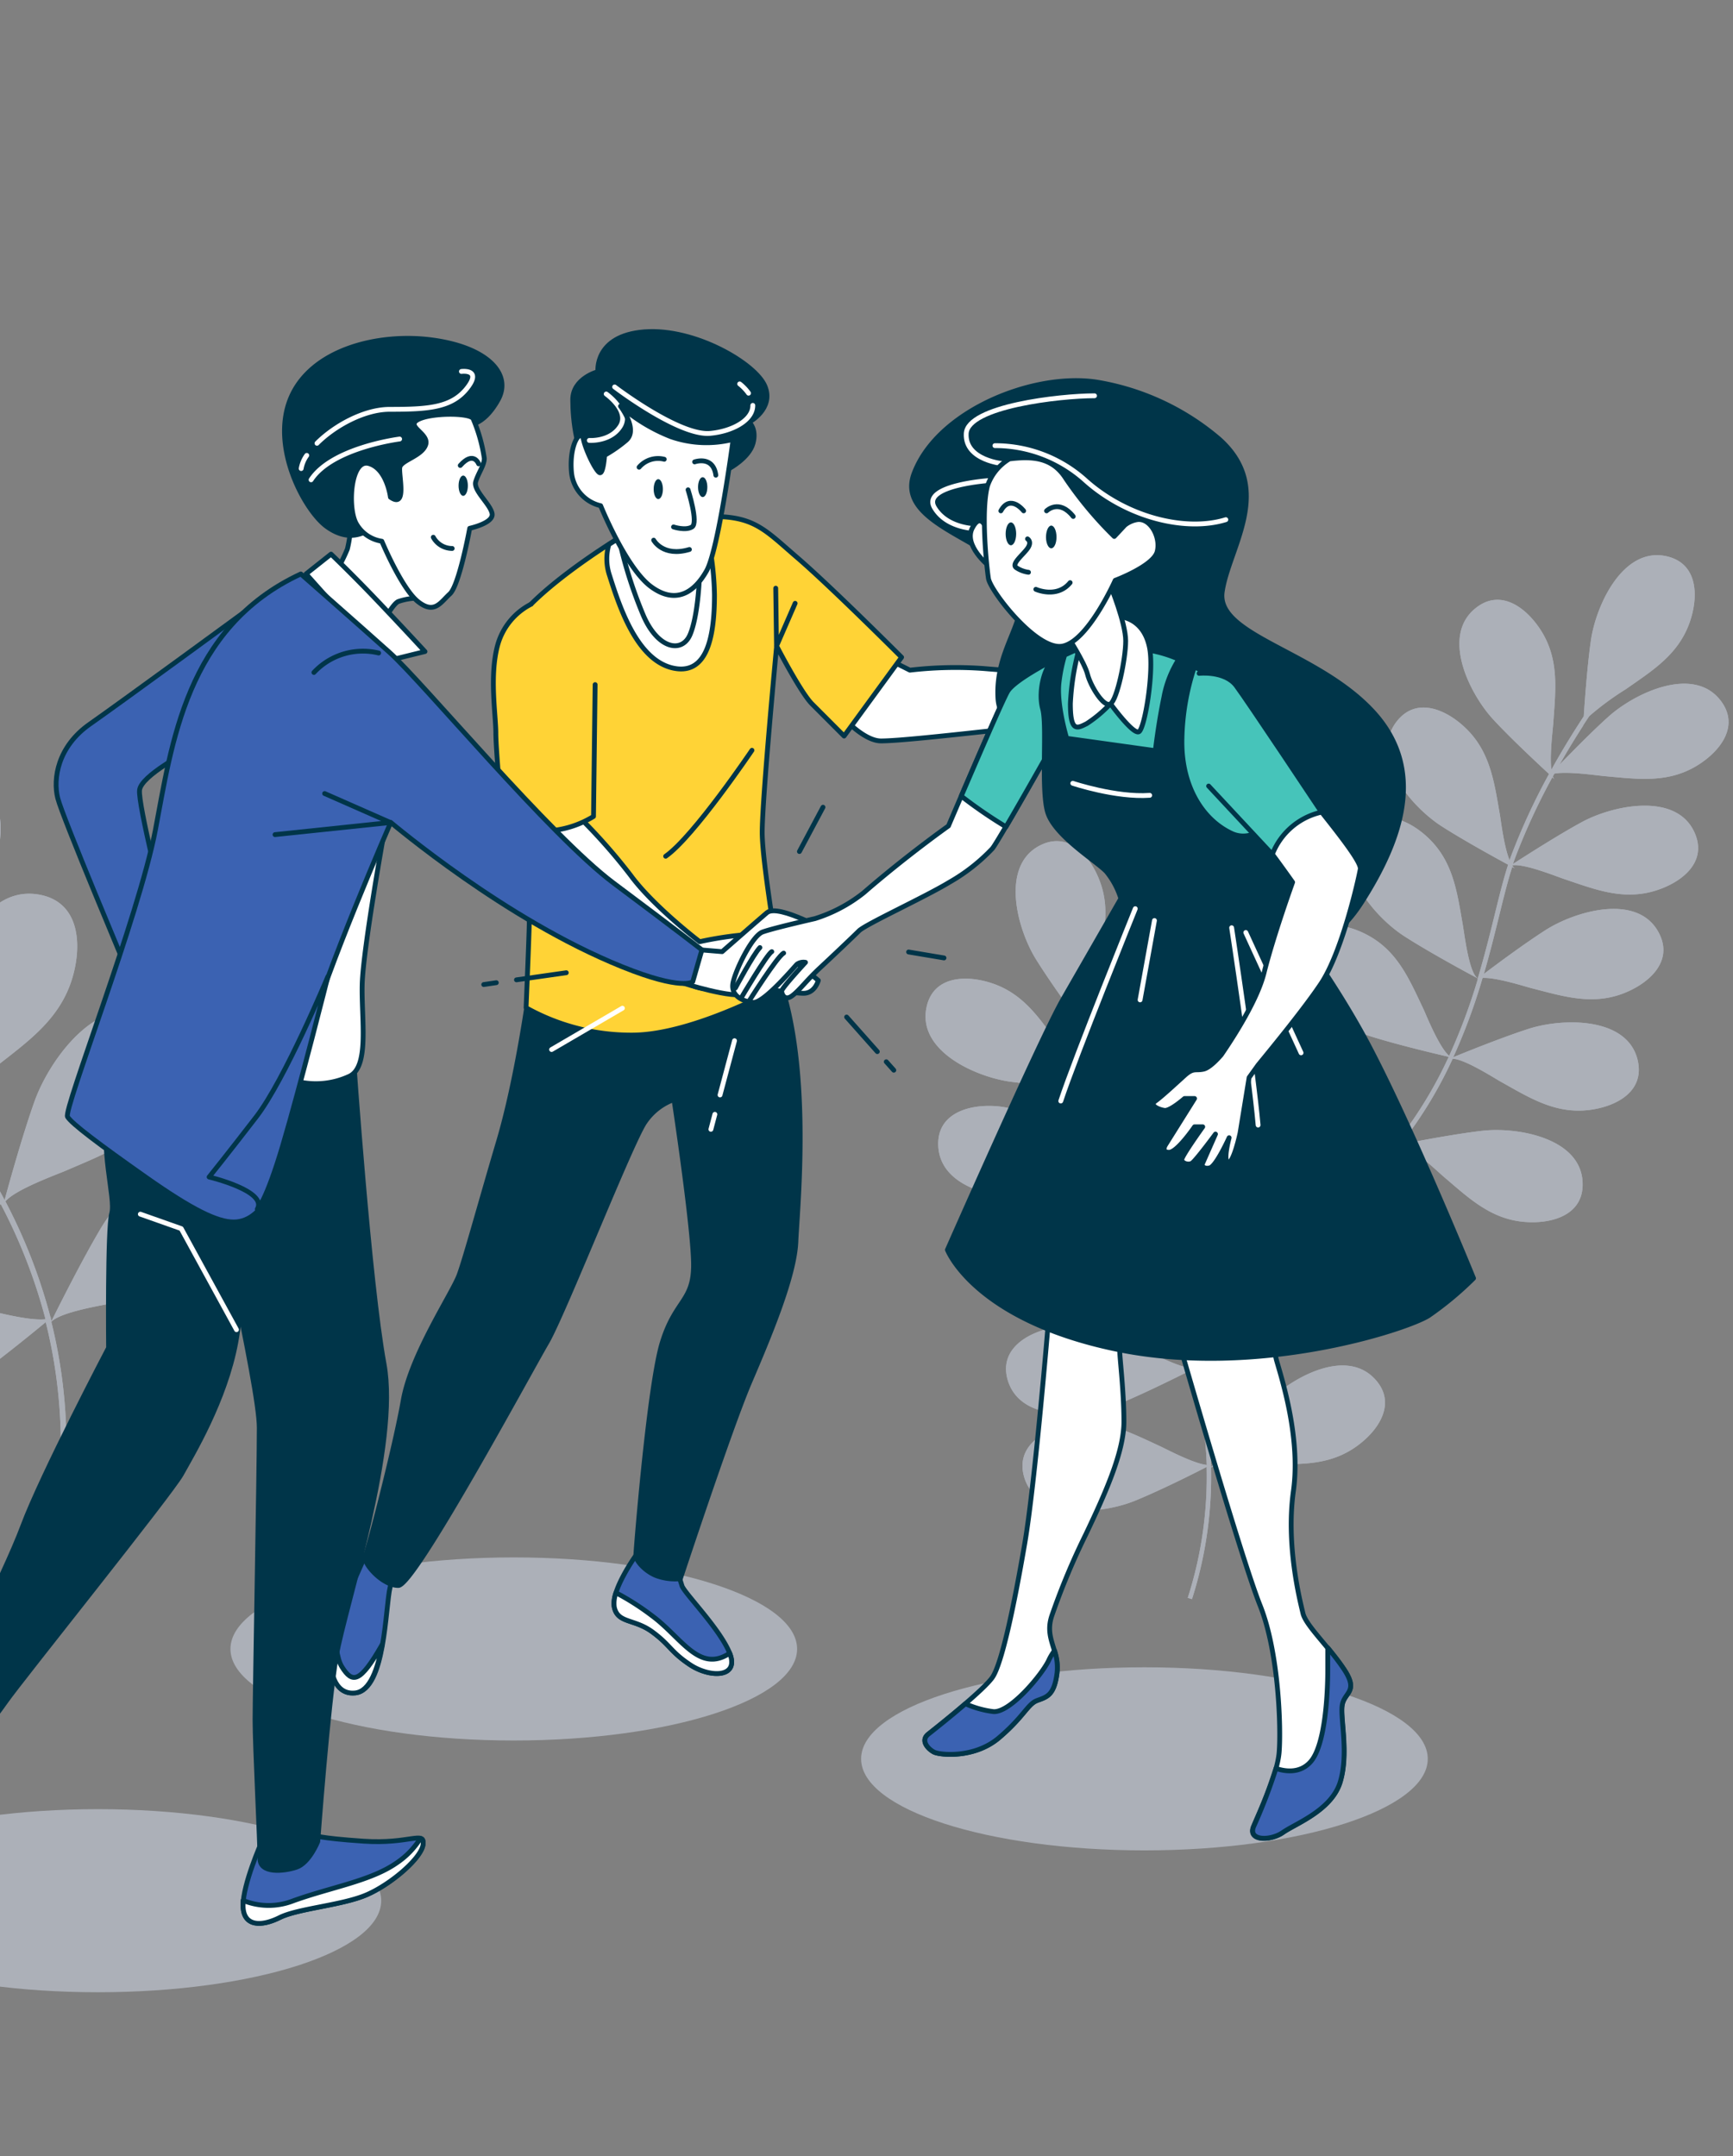
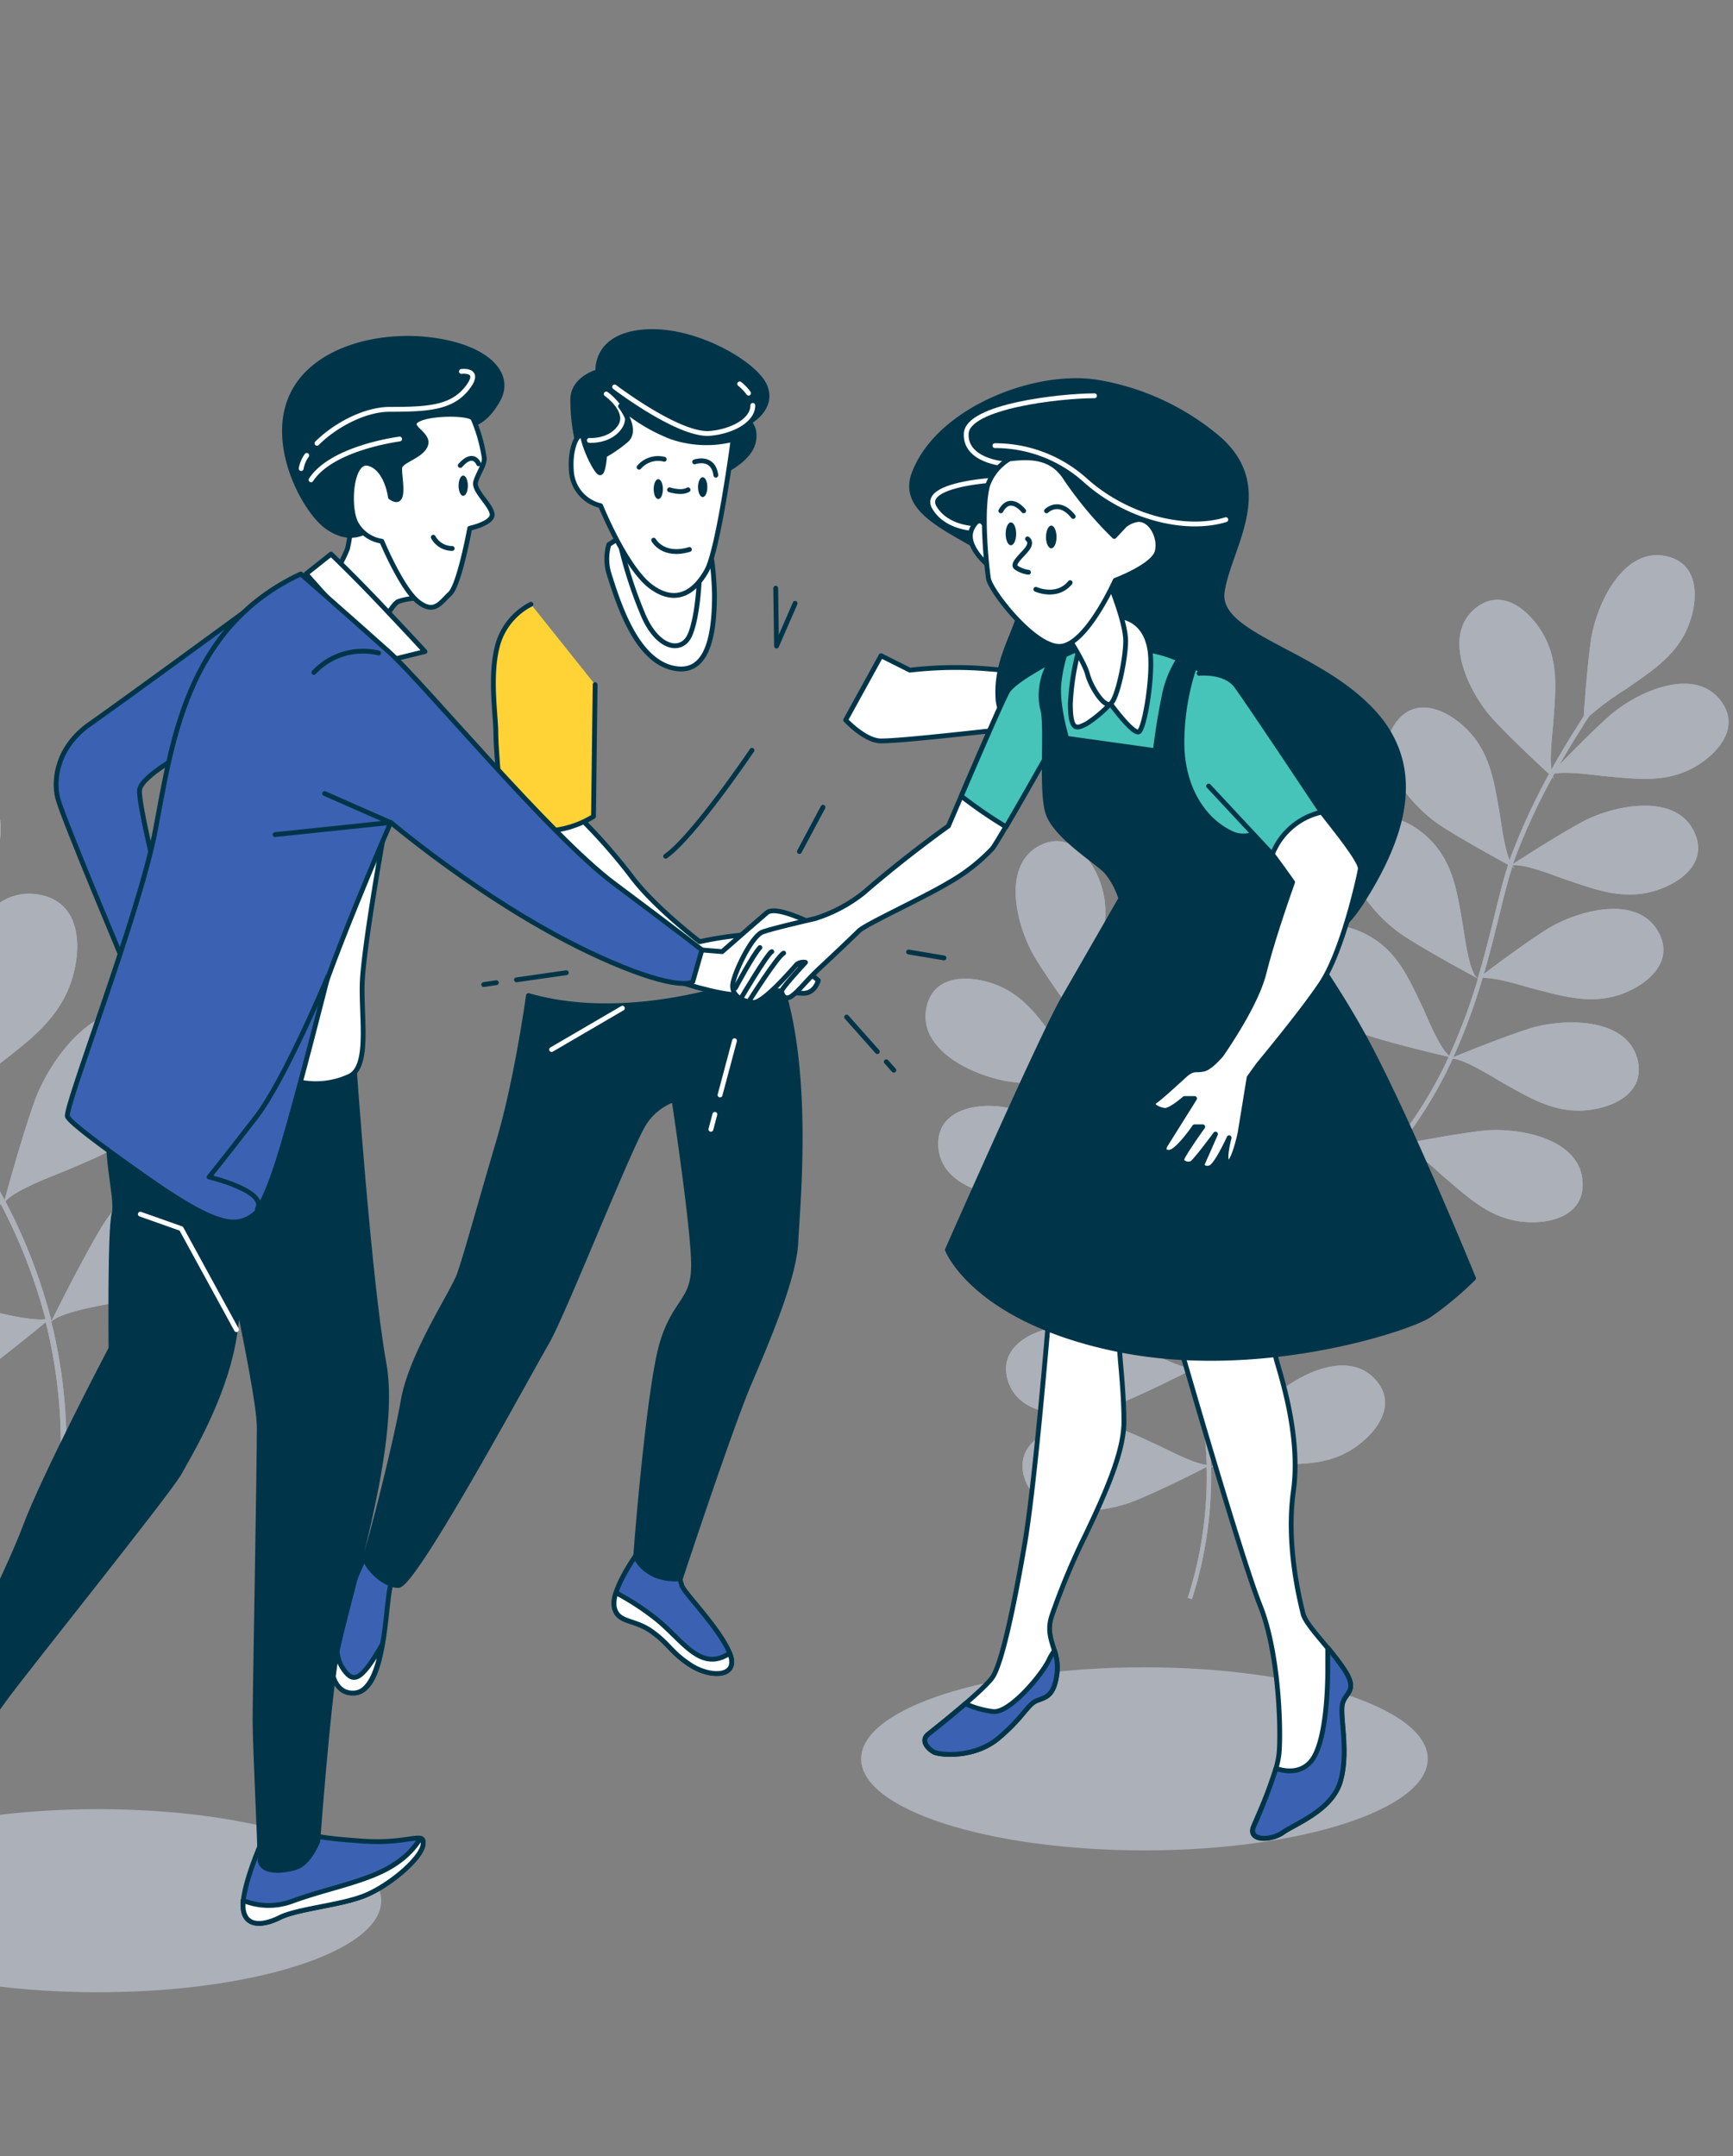
<svg xmlns="http://www.w3.org/2000/svg" width="180" height="224" fill="none">
  <rect width="100%" height="100%" fill="#808080" stroke="none" />
  <g clip-path="url(#clip0)">
    <g opacity=".5" fill="#D8E0F0">
      <path d="M166.643 80.633c3.364.297 6.508.774 9.558-1.054 2.411-1.45 4.59-4.139 2.487-6.828-2.842-3.639-8.896-.745-11.621 1.705-1.673 1.496-3.794 3.662-5.089 4.995a84.657 84.657 0 012.469-4.075v-.029c.285-.442.505-.774.639-.96a29.809 29.809 0 013.788-2.789c2.766-1.938 5.473-3.597 6.641-6.985.918-2.66.86-6.124-2.475-6.834-4.514-.955-7.292 5.163-7.803 8.79-.366 2.55-.627 6.164-.738 7.847-.581.896-1.9 2.91-3.364 5.553-.191-1.513.151-4.162.198-4.849.232-3.376.645-6.531-1.238-9.553-1.493-2.386-4.224-4.517-6.862-2.357-3.579 2.91-.581 8.924 1.924 11.601 1.807 1.945 4.549 4.5 5.734 5.6a67.497 67.497 0 00-3.91 8.441c-.064.169-.128.35-.186.524-.581-1.409-.895-4.075-1.017-4.785-.581-3.33-.987-6.49-3.555-8.953-2.028-1.95-5.195-3.336-7.228-.582-2.748 3.708 1.644 8.79 4.718 10.769 2.225 1.432 5.508 3.237 6.931 4.01-.482 1.48-.918 3.243-1.406 5.24-.488 1.996-1.046 4.22-1.743 6.566-.924-.506-1.406-4.72-1.569-5.606-.581-3.33-.982-6.49-3.55-8.953-2.028-1.95-5.2-3.335-7.228-.582-2.754 3.708 1.645 8.79 4.718 10.77 2.87 1.85 7.501 4.313 7.629 4.383l-.128.099a.592.592 0 01.14-.07 60.598 60.598 0 01-2.987 8.01c-1.005-.833-2.324-4.075-2.649-4.809-1.459-3.05-2.65-6.001-5.77-7.7-2.469-1.351-5.891-1.858-7.135 1.326-1.679 4.302 3.887 8.051 7.373 9.151 2.766.873 6.868 1.845 8.135 2.137a44.183 44.183 0 01-5.195 8.58c-.982-1.007-2.178-3.976-2.51-4.657-1.481-3.015-2.643-5.99-5.781-7.672-2.469-1.345-5.885-1.851-7.129 1.327-1.685 4.284 3.876 8.033 7.362 9.151 2.603.826 6.391 1.746 7.89 2.084a41.092 41.092 0 01-10.197 9.191l.244.379a41.442 41.442 0 0010.261-9.227c1.162.117 3.933 2.794 4.584 3.342 2.574 2.188 4.863 4.394 8.407 4.656 2.807.216 6.136-.727 5.967-4.138-.22-4.617-6.832-5.752-10.458-5.327-3.021.35-7.425 1.211-8.459 1.415l.145-.192.139.035-.122-.053a43.956 43.956 0 005.264-8.702c1.278.058 4.276 1.99 4.985 2.386 2.952 1.648 5.624 3.365 9.157 2.946 2.789-.332 5.874-1.898 5.055-5.239-1.116-4.483-7.821-4.314-11.301-3.196-2.736.879-6.6 2.445-7.838 2.951a61.073 61.073 0 003.045-8.237c1.429-.07 4.381.885 5.107 1.071 3.277.839 6.298 1.811 9.604.501 2.615-1.036 5.194-3.341 3.556-6.333-2.22-4.075-8.663-2.172-11.742-.198-2.162 1.385-5.049 3.527-6.392 4.546.622-2.13 1.122-4.156 1.575-5.99.476-1.944.906-3.673 1.371-5.123l.302.163a.896.896 0 01-.267-.267v-.07c1.267-.186 4.573 1.164 5.345 1.42 3.202 1.077 6.147 2.265 9.535 1.2 2.684-.839 5.426-2.952 4.009-6.055-1.918-4.203-8.483-2.8-11.696-1.053-2.516 1.368-6.014 3.615-7.147 4.348.082-.244.163-.483.25-.71a67.14 67.14 0 013.835-8.29l.244.222a.783.783 0 01-.192-.314l.157-.292c1.429-.267 4.457.192 5.2.257z" />
      <path d="M166.643 80.633c3.364.297 6.508.774 9.558-1.054 2.411-1.45 4.59-4.139 2.487-6.828-2.842-3.639-8.896-.745-11.621 1.705-1.673 1.496-3.794 3.662-5.089 4.995a84.657 84.657 0 012.469-4.075v-.029c.285-.442.505-.774.639-.96a29.809 29.809 0 013.788-2.789c2.766-1.938 5.473-3.597 6.641-6.985.918-2.66.86-6.124-2.475-6.834-4.514-.955-7.292 5.163-7.803 8.79-.366 2.55-.627 6.164-.738 7.847-.581.896-1.9 2.91-3.364 5.553-.191-1.513.151-4.162.198-4.849.232-3.376.645-6.531-1.238-9.553-1.493-2.386-4.224-4.517-6.862-2.357-3.579 2.91-.581 8.924 1.924 11.601 1.807 1.945 4.549 4.5 5.734 5.6a67.497 67.497 0 00-3.91 8.441c-.064.169-.128.35-.186.524-.581-1.409-.895-4.075-1.017-4.785-.581-3.33-.987-6.49-3.555-8.953-2.028-1.95-5.195-3.336-7.228-.582-2.748 3.708 1.644 8.79 4.718 10.769 2.225 1.432 5.508 3.237 6.931 4.01-.482 1.48-.918 3.243-1.406 5.24-.488 1.996-1.046 4.22-1.743 6.566-.924-.506-1.406-4.72-1.569-5.606-.581-3.33-.982-6.49-3.55-8.953-2.028-1.95-5.2-3.335-7.228-.582-2.754 3.708 1.645 8.79 4.718 10.77 2.87 1.85 7.501 4.313 7.629 4.383l-.128.099a.592.592 0 01.14-.07 60.598 60.598 0 01-2.987 8.01c-1.005-.833-2.324-4.075-2.649-4.809-1.459-3.05-2.65-6.001-5.77-7.7-2.469-1.351-5.891-1.858-7.135 1.326-1.679 4.302 3.887 8.051 7.373 9.151 2.766.873 6.868 1.845 8.135 2.137a44.183 44.183 0 01-5.195 8.58c-.982-1.007-2.178-3.976-2.51-4.657-1.481-3.015-2.643-5.99-5.781-7.672-2.469-1.345-5.885-1.851-7.129 1.327-1.685 4.284 3.876 8.033 7.362 9.151 2.603.826 6.391 1.746 7.89 2.084a41.092 41.092 0 01-10.197 9.191l.244.379a41.442 41.442 0 0010.261-9.227c1.162.117 3.933 2.794 4.584 3.342 2.574 2.188 4.863 4.394 8.407 4.656 2.807.216 6.136-.727 5.967-4.138-.22-4.617-6.832-5.752-10.458-5.327-3.021.35-7.425 1.211-8.459 1.415l.145-.192.139.035-.122-.053a43.956 43.956 0 005.264-8.702c1.278.058 4.276 1.99 4.985 2.386 2.952 1.648 5.624 3.365 9.157 2.946 2.789-.332 5.874-1.898 5.055-5.239-1.116-4.483-7.821-4.314-11.301-3.196-2.736.879-6.6 2.445-7.838 2.951a61.073 61.073 0 003.045-8.237c1.429-.07 4.381.885 5.107 1.071 3.277.839 6.298 1.811 9.604.501 2.615-1.036 5.194-3.341 3.556-6.333-2.22-4.075-8.663-2.172-11.742-.198-2.162 1.385-5.049 3.527-6.392 4.546.622-2.13 1.122-4.156 1.575-5.99.476-1.944.906-3.673 1.371-5.123l.302.163a.896.896 0 01-.267-.267v-.07c1.267-.186 4.573 1.164 5.345 1.42 3.202 1.077 6.147 2.265 9.535 1.2 2.684-.839 5.426-2.952 4.009-6.055-1.918-4.203-8.483-2.8-11.696-1.053-2.516 1.368-6.014 3.615-7.147 4.348.082-.244.163-.483.25-.71a67.14 67.14 0 013.835-8.29l.244.222a.783.783 0 01-.192-.314l.157-.292c1.429-.267 4.457.192 5.2.257z" />
      <path d="M117.617 109.488c2.772-1.933 5.485-3.58 6.659-6.945.929-2.654.883-6.123-2.452-6.84-4.509-.972-7.304 5.141-7.832 8.767-.32 2.224-.581 5.239-.709 7.102a80.585 80.585 0 01-.709-4.703c-.064-.524-.105-.92-.122-1.165.256-1.55.633-3.078 1.127-4.569.883-3.266 1.906-6.281.645-9.611-.993-2.631-3.254-5.239-6.269-3.656-4.067 2.16-2.295 8.639-.372 11.76 1.354 2.188 3.486 5.133 4.451 6.495.116 1.077.401 3.452.97 6.404-1.121-1.042-2.545-3.289-2.952-3.848-1.981-2.742-3.677-5.431-7.059-6.537-2.667-.879-6.124-.763-6.774 2.59-.884 4.535 5.269 7.218 8.895 7.672 2.632.332 6.391.536 7.983.618a67.473 67.473 0 002.394 8.993c.058.175.127.349.191.524-1.336-.716-3.306-2.579-3.84-3.021-2.597-2.171-4.904-4.354-8.448-4.599-2.806-.192-6.13.774-5.938 4.186.261 4.616 6.885 5.693 10.516 5.239 2.621-.326 6.293-1.048 7.879-1.368.581 1.443 1.371 3.079 2.266 4.919.895 1.839 1.894 3.911 2.858 6.158-1.034.21-4.102-2.724-4.793-3.294-2.597-2.172-4.904-4.355-8.448-4.599-2.806-.192-6.124.774-5.932 4.185.261 4.616 6.879 5.693 10.511 5.239 3.381-.425 8.517-1.502 8.662-1.531l-.04.157a.728.728 0 01.064-.139 60.465 60.465 0 012.829 8.062c-1.307 0-4.381-1.653-5.113-1.991-3.067-1.408-5.868-2.91-9.354-2.212-2.754.553-5.706 2.329-4.648 5.594 1.464 4.384 8.134 3.691 11.516 2.329 2.684-1.106 6.455-2.992 7.611-3.58.877 3.24 1.38 6.57 1.499 9.925-1.4-.146-4.218-1.659-4.916-1.979-3.067-1.409-5.868-2.911-9.354-2.212-2.754.547-5.705 2.328-4.648 5.594 1.464 4.383 8.134 3.685 11.516 2.293 2.527-1.036 6.025-2.776 7.39-3.492a41.134 41.134 0 01-1.958 13.604l.436.133a41.711 41.711 0 001.981-13.673c.976-.658 4.805-.379 5.653-.373 3.376.029 6.548.25 9.442-1.816 2.289-1.63 4.247-4.488 1.941-6.986-3.126-3.399-8.931 0-11.446 2.626-2.092 2.206-4.933 5.693-5.59 6.514v-.239l.128-.064a.434.434 0 01-.128.035 44.01 44.01 0 00-1.499-10.024c1.017-.774 4.55-1.211 5.351-1.362 3.324-.635 6.473-1.031 8.913-3.615 1.929-2.049 3.294-5.239.546-7.248-3.718-2.73-8.761 1.7-10.719 4.797-1.54 2.428-3.487 6.112-4.131 7.294a61.398 61.398 0 00-2.906-8.278c1.052-.972 3.928-2.13 4.608-2.456 3.05-1.461 5.99-2.649 7.693-5.775 1.342-2.474 1.853-5.902-1.319-7.148-4.294-1.688-8.042 3.888-9.14 7.381-.772 2.451-1.627 5.955-2.01 7.602-.889-2.037-1.801-3.911-2.626-5.611-.872-1.799-1.65-3.4-2.22-4.814l.337-.07a.875.875 0 01-.377-.029.41.41 0 00-.029-.076c.854-.949 4.253-2.037 5.014-2.328 3.149-1.234 6.17-2.206 8.093-5.199 1.523-2.369 2.278-5.751-.796-7.224-4.16-1.996-8.302 3.295-9.656 6.695-1.058 2.666-2.324 6.636-2.708 7.928-.093-.239-.18-.477-.261-.704a66.045 66.045 0 01-2.324-8.825h.325a.773.773 0 01-.348-.122c0-.105-.041-.216-.064-.321.854-1.129 3.468-2.712 4.084-3.143z" />
      <path d="M117.617 109.488c2.772-1.933 5.485-3.58 6.659-6.945.929-2.654.883-6.123-2.452-6.84-4.509-.972-7.304 5.141-7.832 8.767-.32 2.224-.581 5.239-.709 7.102a80.585 80.585 0 01-.709-4.703c-.064-.524-.105-.92-.122-1.165.256-1.55.633-3.078 1.127-4.569.883-3.266 1.906-6.281.645-9.611-.993-2.631-3.254-5.239-6.269-3.656-4.067 2.16-2.295 8.639-.372 11.76 1.354 2.188 3.486 5.133 4.451 6.495.116 1.077.401 3.452.97 6.404-1.121-1.042-2.545-3.289-2.952-3.848-1.981-2.742-3.677-5.431-7.059-6.537-2.667-.879-6.124-.763-6.774 2.59-.884 4.535 5.269 7.218 8.895 7.672 2.632.332 6.391.536 7.983.618a67.473 67.473 0 002.394 8.993c.058.175.127.349.191.524-1.336-.716-3.306-2.579-3.84-3.021-2.597-2.171-4.904-4.354-8.448-4.599-2.806-.192-6.13.774-5.938 4.186.261 4.616 6.885 5.693 10.516 5.239 2.621-.326 6.293-1.048 7.879-1.368.581 1.443 1.371 3.079 2.266 4.919.895 1.839 1.894 3.911 2.858 6.158-1.034.21-4.102-2.724-4.793-3.294-2.597-2.172-4.904-4.355-8.448-4.599-2.806-.192-6.124.774-5.932 4.185.261 4.616 6.879 5.693 10.511 5.239 3.381-.425 8.517-1.502 8.662-1.531l-.04.157a.728.728 0 01.064-.139 60.465 60.465 0 012.829 8.062c-1.307 0-4.381-1.653-5.113-1.991-3.067-1.408-5.868-2.91-9.354-2.212-2.754.553-5.706 2.329-4.648 5.594 1.464 4.384 8.134 3.691 11.516 2.329 2.684-1.106 6.455-2.992 7.611-3.58.877 3.24 1.38 6.57 1.499 9.925-1.4-.146-4.218-1.659-4.916-1.979-3.067-1.409-5.868-2.911-9.354-2.212-2.754.547-5.705 2.328-4.648 5.594 1.464 4.383 8.134 3.685 11.516 2.293 2.527-1.036 6.025-2.776 7.39-3.492a41.134 41.134 0 01-1.958 13.604l.436.133a41.711 41.711 0 001.981-13.673c.976-.658 4.805-.379 5.653-.373 3.376.029 6.548.25 9.442-1.816 2.289-1.63 4.247-4.488 1.941-6.986-3.126-3.399-8.931 0-11.446 2.626-2.092 2.206-4.933 5.693-5.59 6.514v-.239l.128-.064a.434.434 0 01-.128.035 44.01 44.01 0 00-1.499-10.024c1.017-.774 4.55-1.211 5.351-1.362 3.324-.635 6.473-1.031 8.913-3.615 1.929-2.049 3.294-5.239.546-7.248-3.718-2.73-8.761 1.7-10.719 4.797-1.54 2.428-3.487 6.112-4.131 7.294a61.398 61.398 0 00-2.906-8.278c1.052-.972 3.928-2.13 4.608-2.456 3.05-1.461 5.99-2.649 7.693-5.775 1.342-2.474 1.853-5.902-1.319-7.148-4.294-1.688-8.042 3.888-9.14 7.381-.772 2.451-1.627 5.955-2.01 7.602-.889-2.037-1.801-3.911-2.626-5.611-.872-1.799-1.65-3.4-2.22-4.814l.337-.07a.875.875 0 01-.377-.029.41.41 0 00-.029-.076c.854-.949 4.253-2.037 5.014-2.328 3.149-1.234 6.17-2.206 8.093-5.199 1.523-2.369 2.278-5.751-.796-7.224-4.16-1.996-8.302 3.295-9.656 6.695-1.058 2.666-2.324 6.636-2.708 7.928-.093-.239-.18-.477-.261-.704a66.045 66.045 0 01-2.324-8.825h.325a.773.773 0 01-.348-.122c0-.105-.041-.216-.064-.321.854-1.129 3.468-2.712 4.084-3.143zM-16.875 85.982c2.905-3.184 5.81-6.001 6.391-10.524.418-3.575-.581-7.876-4.962-7.841-5.891.052-7.675 8.452-7.32 13.12.214 2.859.743 6.7 1.092 9.052-.994-2.363-1.743-4.354-2.19-5.67v-.029a57.305 57.305 0 01-.477-1.403c-.244-1.95.099-5.157.134-6.007.191-4.325.621-8.365-1.871-12.166-1.976-3.004-5.526-5.64-8.838-2.806-4.48 3.836-.453 11.415 2.813 14.763 2.324 2.357 5.746 5.436 7.36 6.863a103.802 103.802 0 002.993 7.73c-1.679-.984-4.067-3.394-4.747-3.976-3.23-2.864-6.1-5.733-10.62-6.176-3.574-.35-7.85.763-7.728 5.128.168 5.903 8.581 7.521 13.235 7.079 3.364-.326 8.088-1.112 10.122-1.467a86.008 86.008 0 005.49 10.548c.124.198.252.392.384.582-1.871-.512-4.84-2.288-5.636-2.695-3.835-1.974-7.32-4.075-11.812-3.365-3.55.547-7.42 2.678-6.229 6.875 1.61 5.681 10.168 5.175 14.566 3.598 3.178-1.165 7.553-3.068 9.442-3.912 1.127 1.641 2.568 3.452 4.195 5.495 1.627 2.043 3.45 4.348 5.281 6.88v.035c-1.237.542-5.874-2.247-6.896-2.776-3.841-1.974-7.327-4.075-11.813-3.365-3.55.547-7.419 2.678-6.234 6.875 1.616 5.681 10.174 5.175 14.566 3.597 4.102-1.472 10.203-4.249 10.377-4.331v.21a.813.813 0 01.04-.192 76.948 76.948 0 015.776 9.261c-1.627.367-5.92-.838-6.926-1.053-4.224-.897-8.134-1.985-12.282-.14-3.283 1.455-6.461 4.535-4.212 8.272 3.044 5.053 11.167 2.328 14.995-.361 3.033-2.125 7.21-5.536 8.495-6.59 2 3.795 3.56 7.807 4.648 11.957-1.784.21-5.711-.891-6.67-1.094-4.224-.903-8.134-1.985-12.283-.146-3.34 1.49-6.519 4.576-4.264 8.301 3.044 5.059 11.167 2.329 14.996-.355 2.858-2.002 6.74-5.152 8.244-6.403a52.624 52.624 0 011.354 17.498l.58.052c.53-5.896.072-11.84-1.353-17.585 1.029-1.095 5.886-1.816 6.972-2.043 4.218-.914 8.227-1.52 11.266-4.908 2.4-2.677 4.067-6.781.465-9.273-4.84-3.364-11.138 2.457-13.538 6.473-1.993 3.336-4.555 8.482-5.153 9.687 0-.099-.053-.198-.076-.297l.14-.117a.686.686 0 01-.146.082 56.73 56.73 0 00-4.7-12.114c1.052-1.251 5.34-2.788 6.292-3.201 3.963-1.712 7.78-3.092 10.104-6.986 1.836-3.091 2.655-7.445-1.336-9.191-5.404-2.364-10.458 4.575-12.033 8.982-1.237 3.457-2.66 8.597-3.108 10.251a78.756 78.756 0 00-5.967-9.506c1.046-1.508 4.305-3.755 5.066-4.349 3.393-2.672 6.728-4.977 7.977-9.354.988-3.458.669-7.876-3.637-8.54-5.81-.902-8.936 7.102-9.337 11.765-.284 3.265-.366 7.87-.389 10.035-1.673-2.287-3.33-4.371-4.834-6.263-1.592-1.997-3.004-3.778-4.108-5.379l.395-.18c-.15.057-.31.078-.47.064a.439.439 0 01-.058-.082c.796-1.426 4.735-3.731 5.6-4.313 3.58-2.416 7.077-4.477 8.64-8.732C.59 86.454.59 82.03-3.652 81.052c-5.746-1.328-9.43 6.403-10.167 11.06-.581 3.62-1.034 8.918-1.162 10.641-.186-.274-.36-.547-.523-.809A85.277 85.277 0 01-20.902 91.6l.419-.07a1.16 1.16 0 01-.47-.053l-.17-.384c.78-1.694 3.603-4.406 4.248-5.11z" />
      <path d="M-16.875 85.982c2.905-3.184 5.81-6.001 6.391-10.524.418-3.575-.581-7.876-4.962-7.841-5.891.052-7.675 8.452-7.32 13.12.214 2.859.743 6.7 1.092 9.052-.994-2.363-1.743-4.354-2.19-5.67v-.029a57.305 57.305 0 01-.477-1.403c-.244-1.95.099-5.157.134-6.007.191-4.325.621-8.365-1.871-12.166-1.976-3.004-5.526-5.64-8.838-2.806-4.48 3.836-.453 11.415 2.813 14.763 2.324 2.357 5.746 5.436 7.36 6.863a103.802 103.802 0 002.993 7.73c-1.679-.984-4.067-3.394-4.747-3.976-3.23-2.864-6.1-5.733-10.62-6.176-3.574-.35-7.85.763-7.728 5.128.168 5.903 8.581 7.521 13.235 7.079 3.364-.326 8.088-1.112 10.122-1.467a86.008 86.008 0 005.49 10.548c.124.198.252.392.384.582-1.871-.512-4.84-2.288-5.636-2.695-3.835-1.974-7.32-4.075-11.812-3.365-3.55.547-7.42 2.678-6.229 6.875 1.61 5.681 10.168 5.175 14.566 3.598 3.178-1.165 7.553-3.068 9.442-3.912 1.127 1.641 2.568 3.452 4.195 5.495 1.627 2.043 3.45 4.348 5.281 6.88v.035c-1.237.542-5.874-2.247-6.896-2.776-3.841-1.974-7.327-4.075-11.813-3.365-3.55.547-7.419 2.678-6.234 6.875 1.616 5.681 10.174 5.175 14.566 3.597 4.102-1.472 10.203-4.249 10.377-4.331v.21a.813.813 0 01.04-.192 76.948 76.948 0 015.776 9.261c-1.627.367-5.92-.838-6.926-1.053-4.224-.897-8.134-1.985-12.282-.14-3.283 1.455-6.461 4.535-4.212 8.272 3.044 5.053 11.167 2.328 14.995-.361 3.033-2.125 7.21-5.536 8.495-6.59 2 3.795 3.56 7.807 4.648 11.957-1.784.21-5.711-.891-6.67-1.094-4.224-.903-8.134-1.985-12.283-.146-3.34 1.49-6.519 4.576-4.264 8.301 3.044 5.059 11.167 2.329 14.996-.355 2.858-2.002 6.74-5.152 8.244-6.403a52.624 52.624 0 011.354 17.498l.58.052c.53-5.896.072-11.84-1.353-17.585 1.029-1.095 5.886-1.816 6.972-2.043 4.218-.914 8.227-1.52 11.266-4.908 2.4-2.677 4.067-6.781.465-9.273-4.84-3.364-11.138 2.457-13.538 6.473-1.993 3.336-4.555 8.482-5.153 9.687 0-.099-.053-.198-.076-.297l.14-.117a.686.686 0 01-.146.082 56.73 56.73 0 00-4.7-12.114c1.052-1.251 5.34-2.788 6.292-3.201 3.963-1.712 7.78-3.092 10.104-6.986 1.836-3.091 2.655-7.445-1.336-9.191-5.404-2.364-10.458 4.575-12.033 8.982-1.237 3.457-2.66 8.597-3.108 10.251a78.756 78.756 0 00-5.967-9.506c1.046-1.508 4.305-3.755 5.066-4.349 3.393-2.672 6.728-4.977 7.977-9.354.988-3.458.669-7.876-3.637-8.54-5.81-.902-8.936 7.102-9.337 11.765-.284 3.265-.366 7.87-.389 10.035-1.673-2.287-3.33-4.371-4.834-6.263-1.592-1.997-3.004-3.778-4.108-5.379l.395-.18c-.15.057-.31.078-.47.064a.439.439 0 01-.058-.082c.796-1.426 4.735-3.731 5.6-4.313 3.58-2.416 7.077-4.477 8.64-8.732C.59 86.454.59 82.03-3.652 81.052c-5.746-1.328-9.43 6.403-10.167 11.06-.581 3.62-1.034 8.918-1.162 10.641-.186-.274-.36-.547-.523-.809A85.277 85.277 0 01-20.902 91.6l.419-.07a1.16 1.16 0 01-.47-.053l-.17-.384c.78-1.694 3.603-4.406 4.248-5.11z" />
    </g>
-     <path opacity=".5" d="M53.364 180.826c16.253 0 29.428-4.259 29.428-9.512s-13.175-9.512-29.428-9.512-29.428 4.259-29.428 9.512 13.175 9.512 29.428 9.512z" fill="#D8E0F0" />
    <path d="M121.01 69.898h.976c.982 0 2.521-.582 1.261-1.117-1.261-.536-5.032-.705-5.45-.286-.419.42-3.916 1.683-3.916 1.683v.058c-2.394-.14-8.64-.512-11.702-.78a40.65 40.65 0 00-7.67.169l-2.997-1.502-3.678 6.682s2.004 2.172 3.672 2.172c1.668 0 6.333-.5 10.999-1.007 4.665-.507 12.84-2.835 12.84-2.835v-.053c1.832.339 3.687.533 5.549.583 3.776.14 3.776-.42 4.067-.984.154-.277.251-.582.284-.897l-4.235-1.886z" fill="#fff" stroke="#003549" stroke-width=".5" stroke-linecap="round" stroke-linejoin="round" />
    <path d="M121.011 69.898s-2.481 1.234-2.987 1.525a4.906 4.906 0 01-1.743.297" fill="#fff" />
    <path d="M121.011 69.898s-2.481 1.234-2.987 1.525a4.906 4.906 0 01-1.743.297" stroke="#003549" stroke-width=".5" stroke-linecap="round" stroke-linejoin="round" />
    <path d="M37.925 161.628l-2.743 6.182c-1.37 3.091-1.37 8.411 1.743 8.068 3.115-.344 3.086-8.93 3.597-10.99.511-2.061.685-2.742.685-2.742l-3.282-.518z" fill="#3B62B2" stroke="#003549" stroke-width=".5" stroke-linecap="round" stroke-linejoin="round" />
    <path d="M39.693 170.86c-2.324 4.075-3.102 4.017-4.171 2.329-.546-.85-.71-2.637-.738-4.262-.93 3.103-.622 7.259 2.115 6.957 1.551-.181 2.347-2.515 2.794-5.024z" fill="#fff" stroke="#003549" stroke-width=".5" stroke-linecap="round" stroke-linejoin="round" />
    <path d="M66.024 161.628s-2.568 3.603-2.225 5.32c.343 1.717 2.057 1.205 3.94 2.579 1.882 1.374 1.882 2.061 3.939 3.429 2.056 1.368 5.142 1.373 4.113-1.2-1.028-2.572-4.805-6.333-4.968-7.037a17.58 17.58 0 00-.685-1.886l-4.114-1.205z" fill="#3B62B2" stroke="#003549" stroke-width=".5" stroke-linecap="round" stroke-linejoin="round" />
    <path d="M67.75 167.886a26.52 26.52 0 00-3.77-2.41c-.178.469-.24.974-.18 1.472.342 1.718 2.056 1.205 3.938 2.579 1.883 1.374 1.883 2.061 3.94 3.429 2.056 1.368 5.142 1.374 4.113-1.199-3.178 2.107-4.996-1.624-8.04-3.871z" fill="#fff" stroke="#003549" stroke-width=".5" stroke-linecap="round" stroke-linejoin="round" />
    <path d="M54.886 103.434s-1.197 8.732-3.085 15.106c-1.889 6.374-3.422 12.02-4.108 13.906-.686 1.886-4.968 8.243-5.81 13.046-.843 4.802-3.597 15.449-3.94 16.136-.342.687 1.744 3.091 3.429 3.091 1.684 0 13.706-22.318 15.42-25.235 1.714-2.916 8.837-21.032 10.208-22.924a6.17 6.17 0 013.004-2.328s2.033 13.389 2.033 17.19c0 3.801-1.882 3.603-3.253 8.068-1.371 4.465-2.743 21.631-2.743 22.12 0 .489.86 1.549 2.057 2.061a5.553 5.553 0 002.568.343s5.142-15.618 7.199-20.426c2.057-4.808 4.648-10.984 4.8-14.594.15-3.609 1.707-18.709-2.058-28.151-.017.018-13.723 6.025-25.721 2.591z" fill="#003549" stroke="#003549" stroke-width=".5" stroke-linecap="round" stroke-linejoin="round" />
-     <path d="M64.483 55.758s-5.81 3.493-9.337 7.02c-3.37 3.377-3.003 8.849-2.498 12.69.506 3.843 2.324 19.38 2.324 20.375 0 .995-.331 8.854-.331 8.854a22.349 22.349 0 0011.004 2.841c6.502 0 15.688-5.181 15.688-5.181s-2.167-12.358-2.167-15.869c0-3.51 1.499-19.372 1.499-19.372s2.504 4.843 3.672 6.013l3.335 3.341 5.972-8.184s-7.338-7.347-10.841-10.356c-3.504-3.01-4.567-4.477-9.703-4.244-2.98.113-5.91.817-8.617 2.072z" fill="#FFD336" stroke="#003549" stroke-width=".5" stroke-linecap="round" stroke-linejoin="round" />
    <path d="M80.572 61.108l.082 6.013 1.934-4.441M78.104 77.949s-6.055 8.982-8.965 11.008" stroke="#003549" stroke-width=".5" stroke-linecap="round" stroke-linejoin="round" />
    <path d="M69.765 69.374c3.556.89 4.445-2.91 4.445-7.567a30.684 30.684 0 00-1.232-8.074 22.48 22.48 0 00-8.494 2.06s-.482.291-1.243.78a5.353 5.353 0 00.075 3.231c1.11 3.528 2.888 8.65 6.45 9.57zM59.693 84.433a58.67 58.67 0 015.81 6.509c2.388 3.254 7.175 6.892 7.175 6.892a37.859 37.859 0 015.136-.763c1.54 0 7.182 4.791 7.182 4.791s-.349 1.339-1.546 1.333c-1.197-.006-6.159-.768-6.67-.768-.511 0-2.905.756-4.793 0-1.888-.757-3.928-2.87-3.928-2.87s-9.238-5.367-12.143-8.045a13.693 13.693 0 01-3.753-5.547l-.169-2.486 7.699.954z" fill="#fff" stroke="#003549" stroke-width=".5" stroke-linecap="round" stroke-linejoin="round" />
    <path d="M55.149 62.779a6.807 6.807 0 00-3.486 4.342c-.831 3.173-.163 7.178-.163 9.017 0 1.84.663 8.854.663 8.854 1.417.82 3.012 1.28 4.648 1.339a10.235 10.235 0 004.834-1.508l.168-13.697" fill="#FFD336" />
    <path d="M55.149 62.779a6.807 6.807 0 00-3.486 4.342c-.831 3.173-.163 7.178-.163 9.017 0 1.84.663 8.854.663 8.854 1.417.82 3.012 1.28 4.648 1.339a10.235 10.235 0 004.834-1.508l.168-13.697" stroke="#003549" stroke-width=".5" stroke-linecap="round" stroke-linejoin="round" />
    <path d="M64.531 56.98a45.197 45.197 0 002.324 7.033c1.517 3.446 3.992 3.86 4.817 1.927.825-1.933.964-5.787.964-5.787s-2.324 1.24-4.404-.28c-2.08-1.518-3.7-2.892-3.7-2.892z" fill="#fff" stroke="#003549" stroke-width=".5" stroke-linecap="round" stroke-linejoin="round" />
    <path d="M75.733 48.68s2.069-1.106 2.481-2.62c.413-1.513-.412-2.206-.412-2.206s2.614-1.38 1.65-3.725c-.965-2.346-7.303-6.066-12.533-5.653-5.229.414-4.816 4.14-4.816 4.14s-2.615.686-2.615 2.91c0 2.223.413 5.652 1.93 7.719 1.516 2.066 2.904-.414 3.712-1.653.808-1.24.964-2.62 3.027-1.514s6.606 1.24 6.606 1.24l.97 1.362z" fill="#003549" stroke="#003549" stroke-width=".5" stroke-linecap="round" stroke-linejoin="round" />
    <path d="M77.75 40.85a4.698 4.698 0 00-.924-.966M63.84 40.199s6.71 5.122 9.923 4.825c2.255-.203 4.44-1.344 4.428-2.91M62.964 40.932s2.48 1.746 1.458 3.365c-1.023 1.618-3.213 1.46-3.213 1.46" stroke="#fff" stroke-width=".5" stroke-linecap="round" stroke-linejoin="round" />
    <path d="M62.8 47.3s-.134 2.067-.547 1.794c-.413-.274-1.377-2.207-1.656-3.447-.279-1.24-1.51.548-1.237 3.447a3.938 3.938 0 003.027 3.446s2.614 6.479 5.229 8.405c2.614 1.927 4.543.553 5.78-1.653 1.238-2.206 2.755-13.645 2.755-13.645-2.138.547-4.39.45-6.473-.279a18.005 18.005 0 01-5.229-3.167s1.923 2.48.546 3.58a14.1 14.1 0 01-2.196 1.52z" fill="#fff" stroke="#003549" stroke-width=".5" stroke-linecap="round" stroke-linejoin="round" />
-     <path d="M71.466 50.886s1.104 3.446.412 3.86c-.691.413-1.923 0-1.923 0M67.894 56.12s.96 1.792 3.713.966" stroke="#003549" stroke-width=".5" stroke-linecap="round" stroke-linejoin="round" />
+     <path d="M71.466 50.886c-.691.413-1.923 0-1.923 0M67.894 56.12s.96 1.792 3.713.966" stroke="#003549" stroke-width=".5" stroke-linecap="round" stroke-linejoin="round" />
    <path d="M68.853 50.816c0 .582-.215 1.03-.482 1.03s-.477-.46-.477-1.03c0-.57.215-1.036.477-1.036.261 0 .482.466.482 1.036zM73.468 50.607c0 .582-.215 1.036-.482 1.036s-.482-.466-.482-1.036c0-.57.215-1.03.482-1.03s.482.46.482 1.03z" fill="#003549" />
    <path d="M66.379 48.54a2.596 2.596 0 012.614-.826M72.148 47.987s1.924-.686 2.203 1.38" stroke="#003549" stroke-width=".5" stroke-linecap="round" stroke-linejoin="round" />
    <path opacity=".5" d="M10.167 206.98c16.252 0 29.428-4.258 29.428-9.511 0-5.254-13.176-9.512-29.428-9.512-16.253 0-29.429 4.258-29.429 9.512 0 5.253 13.176 9.511 29.429 9.511z" fill="#D8E0F0" />
    <path d="M36.436 54.612a13.67 13.67 0 01-.354 2.422 17.823 17.823 0 01-1.435 2.776l4.648 5.74s1.342-2.69 2.056-3.05a6.379 6.379 0 012.15-.355 27.257 27.257 0 00-2.864-6.008c-1.871-2.87-3.48-2.87-4.201-1.525z" fill="#fff" stroke="#003549" stroke-width=".5" stroke-linecap="round" stroke-linejoin="round" />
    <path d="M48.786 44.122s1.517 0 2.952-2.596-.988-5.379-6.711-6.188c-5.723-.81-12.782.984-14.857 6.095-2.074 5.11 1.523 11.642 3.76 13.266 2.236 1.624 3.846.722 4.648.18.801-.54.714-1.88.982-1.973.267-.093 1.162 1.345 2.597.274s.18-3.138 1.522-4.127c1.342-.99 2.504-1.077 2.417-2.69a8.015 8.015 0 00-.273-2.06l2.963-.18z" fill="#003549" stroke="#003549" stroke-width=".5" stroke-linecap="round" stroke-linejoin="round" />
    <path d="M31.862 47.312a3.333 3.333 0 00-.58 1.368M47.926 38.592s2.19-.29.58 1.747c-1.609 2.037-4.066 2.188-8.029 2.188-2.632 0-5.729 1.7-7.553 3.528M41.508 45.612s-7.007.88-9.198 4.238" stroke="#fff" stroke-width=".5" stroke-linecap="round" stroke-linejoin="round" />
    <path d="M34.384 57.569s1.883 1.793 4.294 4.302a454.015 454.015 0 015.462 5.82s-3.672.897-3.94.99c-.267.094-8.407-9.057-8.407-9.057l2.591-2.055z" fill="#fff" stroke="#003549" stroke-width=".5" stroke-linecap="round" stroke-linejoin="round" />
    <path d="M26.14 117.969s-.541 15.496-1.651 21.509c-1.11 6.014-4.544 11.689-5.653 13.692-1.11 2.002-16.675 21.381-18.232 23.61-1.558 2.23-3.335 4.232-3.335 4.232l-3.109-5.122s6.223-12.027 8.221-17.376c2-5.35 8.896-18.483 8.896-18.483s-.122-12.404.325-13.97c.447-1.566-1.336-6.904-.22-11.136 1.115-4.232 5.571-6.229 5.571-6.229" fill="#003549" />
-     <path d="M26.14 117.969s-.541 15.496-1.651 21.509c-1.11 6.014-4.544 11.689-5.653 13.692-1.11 2.002-16.675 21.381-18.232 23.61-1.558 2.23-3.335 4.232-3.335 4.232l-3.109-5.122s6.223-12.027 8.221-17.376c2-5.35 8.896-18.483 8.896-18.483s-.122-12.404.325-13.97c.447-1.566-1.336-6.904-.22-11.136 1.115-4.232 5.571-6.229 5.571-6.229" stroke="#003549" stroke-width=".5" stroke-linecap="round" stroke-linejoin="round" />
    <path d="M32.532 190.652s.476.314 5.23.634c4.752.321 6.338-1.111 6.181.315-.157 1.426-3.33 4.127-5.862 5.239-2.534 1.112-7.13 1.432-9.035 2.381-1.906.948-3.8.954-3.8-1.269 0-2.224 1.9-6.508 1.9-6.508s4.12.954 5.386-.792z" fill="#3B62B2" stroke="#003549" stroke-width=".5" stroke-linecap="round" stroke-linejoin="round" />
    <path d="M41.247 193.51c-2.69 1.904-6.81 2.538-10.772 3.964a7.005 7.005 0 01-5.229-.035v.513c0 2.223 1.9 2.223 3.8 1.269 1.9-.955 6.502-1.269 9.035-2.364 2.533-1.094 5.705-3.807 5.862-5.239.04-.384-.046-.582-.279-.617a8.417 8.417 0 01-2.417 2.509z" fill="#fff" stroke="#003549" stroke-width=".5" stroke-linecap="round" stroke-linejoin="round" />
    <path d="M36.708 109.808s1.62 23.413 3.178 31.877c1.557 8.464-4.067 25.211-4.95 30.334-.884 5.122-1.93 19.302-1.93 19.302s-.888 2.23-2.225 2.672c-1.336.443-3.776.67-3.776-.89s-.517-11.73-.517-14.402c0-2.672.441-25.904.441-30.363s-5.334-26.504-5.56-31.178c-.227-4.674 0-8.016 2.446-8.906 2.446-.891 12.893 1.554 12.893 1.554z" fill="#003549" stroke="#003549" stroke-width=".5" stroke-linecap="round" stroke-linejoin="round" />
    <path d="M39.944 86.203s-2.225 12.359-2.324 16.032c-.098 3.673.779 8.58-1.33 9.581a8.266 8.266 0 01-5.781.443c-1.226-.443-2.115-.111-1.999-3.115.116-3.003 9.546-24.5 11.434-22.94z" fill="#fff" stroke="#003549" stroke-width=".5" stroke-linecap="round" stroke-linejoin="round" />
    <path d="M25.667 63.373S12.664 72.896 9.329 75.23c-3.335 2.334-3.835 5.68-3.335 7.683s7.332 18.209 7.332 18.209l3.835-6.345s-2.836-11.194-2.667-12.696c.168-1.502 5.002-4.01 5.002-4.01l6.17-14.7z" fill="#3B62B2" stroke="#003549" stroke-width=".5" stroke-linecap="round" stroke-linejoin="round" />
    <path d="M72.905 98.695l2.103.175s3.457-3.033 4.648-4.046c1.191-1.013 6.751 2.195 6.751 2.195s.936.21-.081.663c-1.017.454-3.846.769-3.98 1.042-.134.274-3.654 3.883-4.886 4.5-1.232.617-6.595-1.112-6.595-1.112l2.04-3.417z" fill="#fff" stroke="#003549" stroke-width=".5" stroke-linecap="round" stroke-linejoin="round" />
    <path d="M31.246 59.63s5.729 5.023 9.215 8.15c3.486 3.125 16.611 18.988 23.293 23.983 6.681 4.994 9.15 6.92 9.15 6.92l-.952 3.313s-1.11.949-7.298-1.543c-6.187-2.491-12.12-6.21-16.518-9.284-4.398-3.074-7.553-5.728-7.553-5.728s-6.92 15.88-8.523 22.242c-1.604 6.363-3.312 14.344-4.027 16.137-.715 1.792-2.057 3.137-3.76 3.137-1.701 0-4.293-1.251-9.127-4.657-4.834-3.405-7.692-5.553-8.134-6.275-.442-.722 7.425-20.886 9.122-29.764 1.697-8.877 3.143-21.072 15.112-26.631z" fill="#3B62B2" stroke="#003549" stroke-width=".5" stroke-linecap="round" stroke-linejoin="round" />
    <path d="M33.72 82.443l6.833 3.01-11.987 1.257M39.328 67.843a6.96 6.96 0 00-6.723 2.02" stroke="#003549" stroke-width=".5" stroke-linecap="round" stroke-linejoin="round" />
    <path d="M34.054 101.46s-4.445 10.688-7.449 14.588c-3.004 3.9-4.886 6.235-4.886 6.235s6.112 1.449 5.002 3.341c0 0 .89-.669 2.667-6.683 1.778-6.013 4.666-17.481 4.666-17.481z" fill="#3B62B2" stroke="#003549" stroke-width=".5" stroke-linecap="round" stroke-linejoin="round" />
    <path d="M40.554 51.655s-.36-2.957-2.237-3.493c-1.877-.535-2.237 4.483-1.342 6.188a3.676 3.676 0 002.684 1.88s2.057 4.93 3.76 6.276c1.702 1.344 2.324.093 3.305-.804.982-.896 2.063-6.816 2.063-6.816s2.504-.536 2.324-1.526c-.18-.99-1.97-2.415-1.702-3.312.267-.896.894-1.705.894-2.421a16.616 16.616 0 00-1.162-4.128c-.354-.622-4.38-.622-5.722.094-1.343.716 1.162 1.432.801 2.596-.36 1.164-2.504 1.618-2.684 2.328-.18.71.808 4.39-.982 3.138z" fill="#fff" stroke="#003549" stroke-width=".5" stroke-linecap="round" stroke-linejoin="round" />
    <path d="M49.716 48.191s-.523-1.397-1.911.169l1.911-.169z" fill="#fff" />
    <path d="M49.716 48.191s-.523-1.397-1.911.169" stroke="#003549" stroke-width=".5" stroke-linecap="round" stroke-linejoin="round" />
-     <path d="M45.004 55.817a2.244 2.244 0 001.964 1.164" fill="#fff" />
    <path d="M45.004 55.817a2.244 2.244 0 001.964 1.164" stroke="#003549" stroke-width=".5" stroke-linecap="round" stroke-linejoin="round" />
    <path d="M48.113 51.515c.266 0 .482-.472.482-1.054 0-.582-.216-1.053-.482-1.053s-.482.471-.482 1.053.216 1.054.482 1.054z" fill="#003549" />
    <path d="M24.564 138.145l-5.74-10.501-4.248-1.502" stroke="#fff" stroke-width=".5" stroke-linecap="round" stroke-linejoin="round" />
    <path opacity=".5" d="M118.868 192.241c16.253 0 29.428-4.258 29.428-9.511 0-5.254-13.175-9.512-29.428-9.512s-29.428 4.258-29.428 9.512c0 5.253 13.175 9.511 29.428 9.511z" fill="#D8E0F0" />
    <path d="M105.267 40.67c-4.578 1.537-8.837 4.558-10.325 8.523-1.957 5.186 7.751 6.793 10.325 10.693 2.574 3.9-1.941 6.81-1.615 12.643.325 5.833 11.324 2.597 16.501 8.43 5.176 5.832.325 7.782 6.792 12.969 6.466 5.187 10.679 5.821 14.566-.326 3.887-6.147 6.792-13.616.97-19.792-5.822-6.176-16.181-7.777-15.536-12.317.645-4.54 5.502-10.7-.32-15.886a26.121 26.121 0 00-12.439-5.862c-2.609-.472-5.845-.11-8.919.925z" fill="#003549" stroke="#003549" stroke-width=".5" stroke-linecap="round" stroke-linejoin="round" />
    <path d="M104.279 48.185s-4.067-.314-3.922-3.143c.146-2.829 9.721-3.923 13.329-3.923" stroke="#fff" stroke-width=".5" stroke-linecap="round" stroke-linejoin="round" />
    <path d="M103.338 46.3a14.004 14.004 0 019.406 3.614c4.387 3.924 10.499 5.338 14.578 4.075M102.867 49.914s-7.21.472-5.81 2.824c1.4 2.351 4.724 2.2 4.724 2.2" stroke="#fff" stroke-width=".5" stroke-linecap="round" stroke-linejoin="round" />
    <path d="M109.334 68.618s-3.991 2.031-4.683 3.225c-.691 1.193-6.141 13.97-6.141 13.97s-4.352 3.074-8.808 6.945a15.615 15.615 0 01-5.05 2.678s-4.357.99-5.443 1.391c-1.087.402-2.772 3.865-3.068 5.239-.296 1.374.988 1.979 2.08 2.078 1.092.099 4.253-3.667 4.55-3.964a1.16 1.16 0 01.894-.198s-2.475 2.678-2.475 2.975c0 .297.296 1.088 1.086.495.79-.594 1.488-1.59 2.87-2.876 1.383-1.287 3.37-3.173 4.068-3.865.697-.693 6.832-3.493 9.406-5.059a19.177 19.177 0 004.451-3.493c.581-.692 5.839-10.018 5.839-10.018l.424-9.523z" fill="#fff" stroke="#003549" stroke-width=".5" stroke-linecap="round" stroke-linejoin="round" />
    <path d="M76.385 102.642s1.888-3.54 2.545-4.197M76.96 103.719s2.709-4.604 3.202-4.849M77.781 104.039s2.958-4.691 3.614-5.017" stroke="#003549" stroke-width=".5" stroke-linecap="round" stroke-linejoin="round" />
    <path d="M99.84 82.71a48.225 48.225 0 004.648 3.19c1.743-2.968 4.41-7.712 4.41-7.712l.436-9.57s-3.992 2.031-4.683 3.225c-.477.809-3.155 7.003-4.811 10.868z" fill="#46C4BA" stroke="#003549" stroke-width=".5" stroke-linecap="round" stroke-linejoin="round" />
    <path d="M122.562 139.81s6.334 22.022 8.315 26.975c1.981 4.954 2.179 12.894 1.981 15.275-.198 2.381-2.08 6.252-2.673 7.736-.592 1.485 1.778 1.491 3.068.582 1.29-.908 5.049-2.281 5.938-5.239.889-2.957 0-6.548.198-7.94.197-1.391 1.783-1.385.197-3.766-1.586-2.381-3.957-4.564-4.253-5.821-.296-1.257-1.784-7.044-.993-12.696.79-5.652-1.284-11.904-1.778-13.685a8.156 8.156 0 00-.796-2.183s-6.432 1.344-9.204.762z" fill="#fff" stroke="#003549" stroke-width=".5" stroke-linecap="round" stroke-linejoin="round" />
    <path d="M139.587 173.404c-.511-.769-1.104-1.514-1.679-2.218v2.328c0 2.084-.198 7.737-1.784 9.524-1.162 1.31-2.8.96-3.596.687a55.957 55.957 0 01-2.324 6.054c-.581 1.49 1.778 1.49 3.067.582 1.29-.908 5.049-2.282 5.938-5.239.889-2.957 0-6.549.198-7.94s1.766-1.397.18-3.778z" fill="#3B62B2" stroke="#003549" stroke-width=".5" stroke-linecap="round" stroke-linejoin="round" />
    <path d="M108.898 137.202s-1.383 16.882-2.47 23.209c-1.086 6.328-2.376 12.498-3.37 13.884-.993 1.385-5.74 5.157-6.629 5.856-.889.698 0 1.583.581 1.88.581.297 4.16.699 6.734-1.484s2.969-3.493 3.957-3.871c.987-.379 1.783-.495 2.08-2.876.296-2.381-1.389-3.568-.494-6.048a72.804 72.804 0 013.486-8.33c1.981-4.168 3.963-8.534 3.963-11.707 0-3.172-.43-6.543-.43-7.323.07-.868.204-1.73.4-2.578l-7.826-1.165.018.553z" fill="#fff" stroke="#003549" stroke-width=".5" stroke-linecap="round" stroke-linejoin="round" />
    <path d="M109.532 171.489c-.228.298-.423.62-.581.96-.674 1.479-4.027 5.507-5.77 5.373a9.999 9.999 0 01-2.905-.815c-1.592 1.374-3.335 2.748-3.834 3.144-.895.692 0 1.583.58 1.88.581.297 4.161.698 6.734-1.484 2.574-2.183 2.969-3.493 3.957-3.872.988-.378 1.784-.494 2.08-2.875a5.426 5.426 0 00-.261-2.311z" fill="#3B62B2" stroke="#003549" stroke-width=".5" stroke-linecap="round" stroke-linejoin="round" />
    <path d="M113.551 66.685s-2.69 1.263-3.875 1.746c-1.185.484-1.877 3.412-1.383 5.199s-.186 8.22.506 10.699c.691 2.48 5.147 5.158 6.141 6.246a8.277 8.277 0 011.482 2.777l-6.037 10.513c-2.278 3.97-11.98 25.985-11.98 25.985s2.777 7.242 17.523 10.315c14.746 3.074 30.294-2.084 32.472-3.492a34.083 34.083 0 004.649-3.871s-6.339-15.572-10.894-24.199c-4.556-8.627-11.284-16.881-11.284-16.881l-.395-6.945s-1.162-10.018-2.08-12.003c-.918-1.985-5.543-4.459-8.018-5.059-2.475-.6-4.845-1.129-6.827-1.03z" fill="#003549" stroke="#003549" stroke-width=".5" stroke-linecap="round" stroke-linejoin="round" />
-     <path d="M111.426 81.378s4.491 1.502 7.989 1.251M117.917 94.405s-6.258 15.479-7.739 19.984M119.909 95.634l-1.493 8.248M127.926 96.384s2.248 14.751 2.748 20.502M129.396 96.88l5.741 12.503" stroke="#fff" stroke-width=".5" stroke-linecap="round" stroke-linejoin="round" />
    <path d="M120.373 67.773c-2.475-.582-4.851-1.164-6.832-1.088 0 0-1.476.693-2.958 1.368-.275.914-.47 1.851-.581 2.8-.296 2.276.791 5.85.791 5.85l9.209 1.287s.296-2.678.889-5.554a11.059 11.059 0 011.551-3.947 13.389 13.389 0 00-2.069-.716zM128.006 86.622a2.828 2.828 0 002.568-.168l-.093-1.619s-1.162-10.018-2.08-12.003c-.528-1.164-2.393-2.532-4.34-3.563a25.081 25.081 0 00-1.301 7.83c0 4.663 2.179 8.132 5.246 9.523z" fill="#46C4BA" stroke="#003549" stroke-width=".5" stroke-linecap="round" stroke-linejoin="round" />
    <path d="M112.367 66.464a25.954 25.954 0 00-1.191 6.642c0 2.98.697 2.579 1.685 2.084a12.817 12.817 0 002.475-2.084s2.376 3.277 2.969 2.91c.592-.366 1.586-6.252 1.092-8.731-.494-2.48-2.179-3.272-3.666-3.272s-2.673.984-3.364 2.45z" fill="#fff" stroke="#003549" stroke-width=".5" stroke-linecap="round" stroke-linejoin="round" />
    <path d="M110.879 66.091s1.784 2.777 2.08 3.964c.296 1.188 1.685 3.493 2.376 3.074.692-.42 1.586-4.657 1.586-6.543 0-1.886-1.586-5.751-1.586-5.751s-3.863 5.355-4.456 5.256zM102.467 54.979s-.581-1.88-1.488-.099c-.906 1.781 1.685 3.871 1.685 3.871l-.197-3.772z" fill="#fff" stroke="#003549" stroke-width=".5" stroke-linecap="round" stroke-linejoin="round" />
    <path d="M118.108 53.99c-.472.078-.917.28-1.289.581-.581.635-1.087 1.164-1.087 1.164a39.262 39.262 0 01-5.026-6.019c-1.394-2.212-3.486-2.328-5.862-2.037a5.236 5.236 0 00-2.278 2.8c-.691 2.678-.098 8.33.099 9.616.198 1.287 4.95 7.44 7.623 7.044 2.673-.396 5.543-6.846 5.543-6.846s3.962-1.484 4.357-2.974c.396-1.49-.691-3.528-2.08-3.33z" fill="#fff" stroke="#003549" stroke-width=".5" stroke-linecap="round" stroke-linejoin="round" />
    <path d="M106.725 55.986s.494.297 0 .99c-.494.692-1.685 1.589-1.191 1.984a2.99 2.99 0 001.289.495M107.59 61.225s2.179.99 3.561-.693" stroke="#003549" stroke-width=".5" stroke-linecap="round" stroke-linejoin="round" />
    <path d="M109.735 55.8c0 .657-.244 1.164-.546 1.164-.302 0-.546-.53-.546-1.164 0-.635.244-1.194.546-1.194.302 0 .546.536.546 1.194zM104.999 56.65c.302 0 .546-.532.546-1.188 0-.656-.244-1.188-.546-1.188-.301 0-.546.532-.546 1.188 0 .656.245 1.187.546 1.187z" fill="#003549" />
    <path d="M108.701 53.075s1.29-1.292 2.772.582M106.324 53.075s-1.383-1.787-2.371 0" stroke="#003549" stroke-width=".5" stroke-linecap="round" stroke-linejoin="round" />
    <path d="M124.547 69.957s2.673-.297 3.858 1.292 8.854 13.127 8.854 13.127l-5.118 4.371-6.606-7.084" fill="#46C4BA" />
    <path d="M124.547 69.957s2.673-.297 3.858 1.292 8.854 13.127 8.854 13.127l-5.118 4.371-6.606-7.084" stroke="#003549" stroke-width=".5" stroke-linecap="round" stroke-linejoin="round" />
    <path d="M141.289 90.29c.111-.664-1.969-3.336-4.014-5.915a7.149 7.149 0 00-5.119 4.372 167.647 167.647 0 012.103 2.91s-1.975 5.455-2.969 9.419c-.691 2.777-3.073 6.514-4.445 8.517-.447.518-1.255 1.356-1.836 1.484-.848.192-1.04-.186-1.981.664-.941.85-2.365 2.177-3.027 2.648-.662.472.372.891.953.972.581.082 2.08-1.234 2.08-1.234h1.04l-3.027 4.832s-.471.757.378.757c.848 0 2.649-2.649 2.649-2.649h.848s-2.173 3.027-2.173 3.405c0 .379.663.583 1.04.379.378-.204 2.458-3.027 2.458-3.027l-1.418 3.219s.186.471.849.279c.662-.192 1.987-3.12 1.987-3.12s-.663 2.462-.099 2.556c.563.093 1.232-3.033 1.232-3.033l.941-5.775.935-1.304c1.517-1.851 4.869-5.949 6.542-8.464 2.173-3.265 3.858-10.687 4.073-11.892z" fill="#fff" stroke="#003549" stroke-width=".5" stroke-linecap="round" stroke-linejoin="round" />
    <path d="M92.053 110.308l.784.879M87.934 105.663l3.19 3.592M94.373 98.905l3.678.617M83.031 88.468l2.452-4.605M53.643 101.798l5.176-.739M50.244 102.287l1.307-.192" stroke="#003549" stroke-width=".5" stroke-linecap="round" stroke-linejoin="round" />
    <path d="M74.25 115.769l-.412 1.56M76.292 108.12l-1.505 5.64M64.647 104.744l-7.356 4.296" stroke="#fff" stroke-width=".5" stroke-linecap="round" stroke-linejoin="round" />
  </g>
  <defs>
    <clipPath id="clip0">
      <path fill="#fff" d="M0 0h180v224H0z" />
    </clipPath>
  </defs>
</svg>